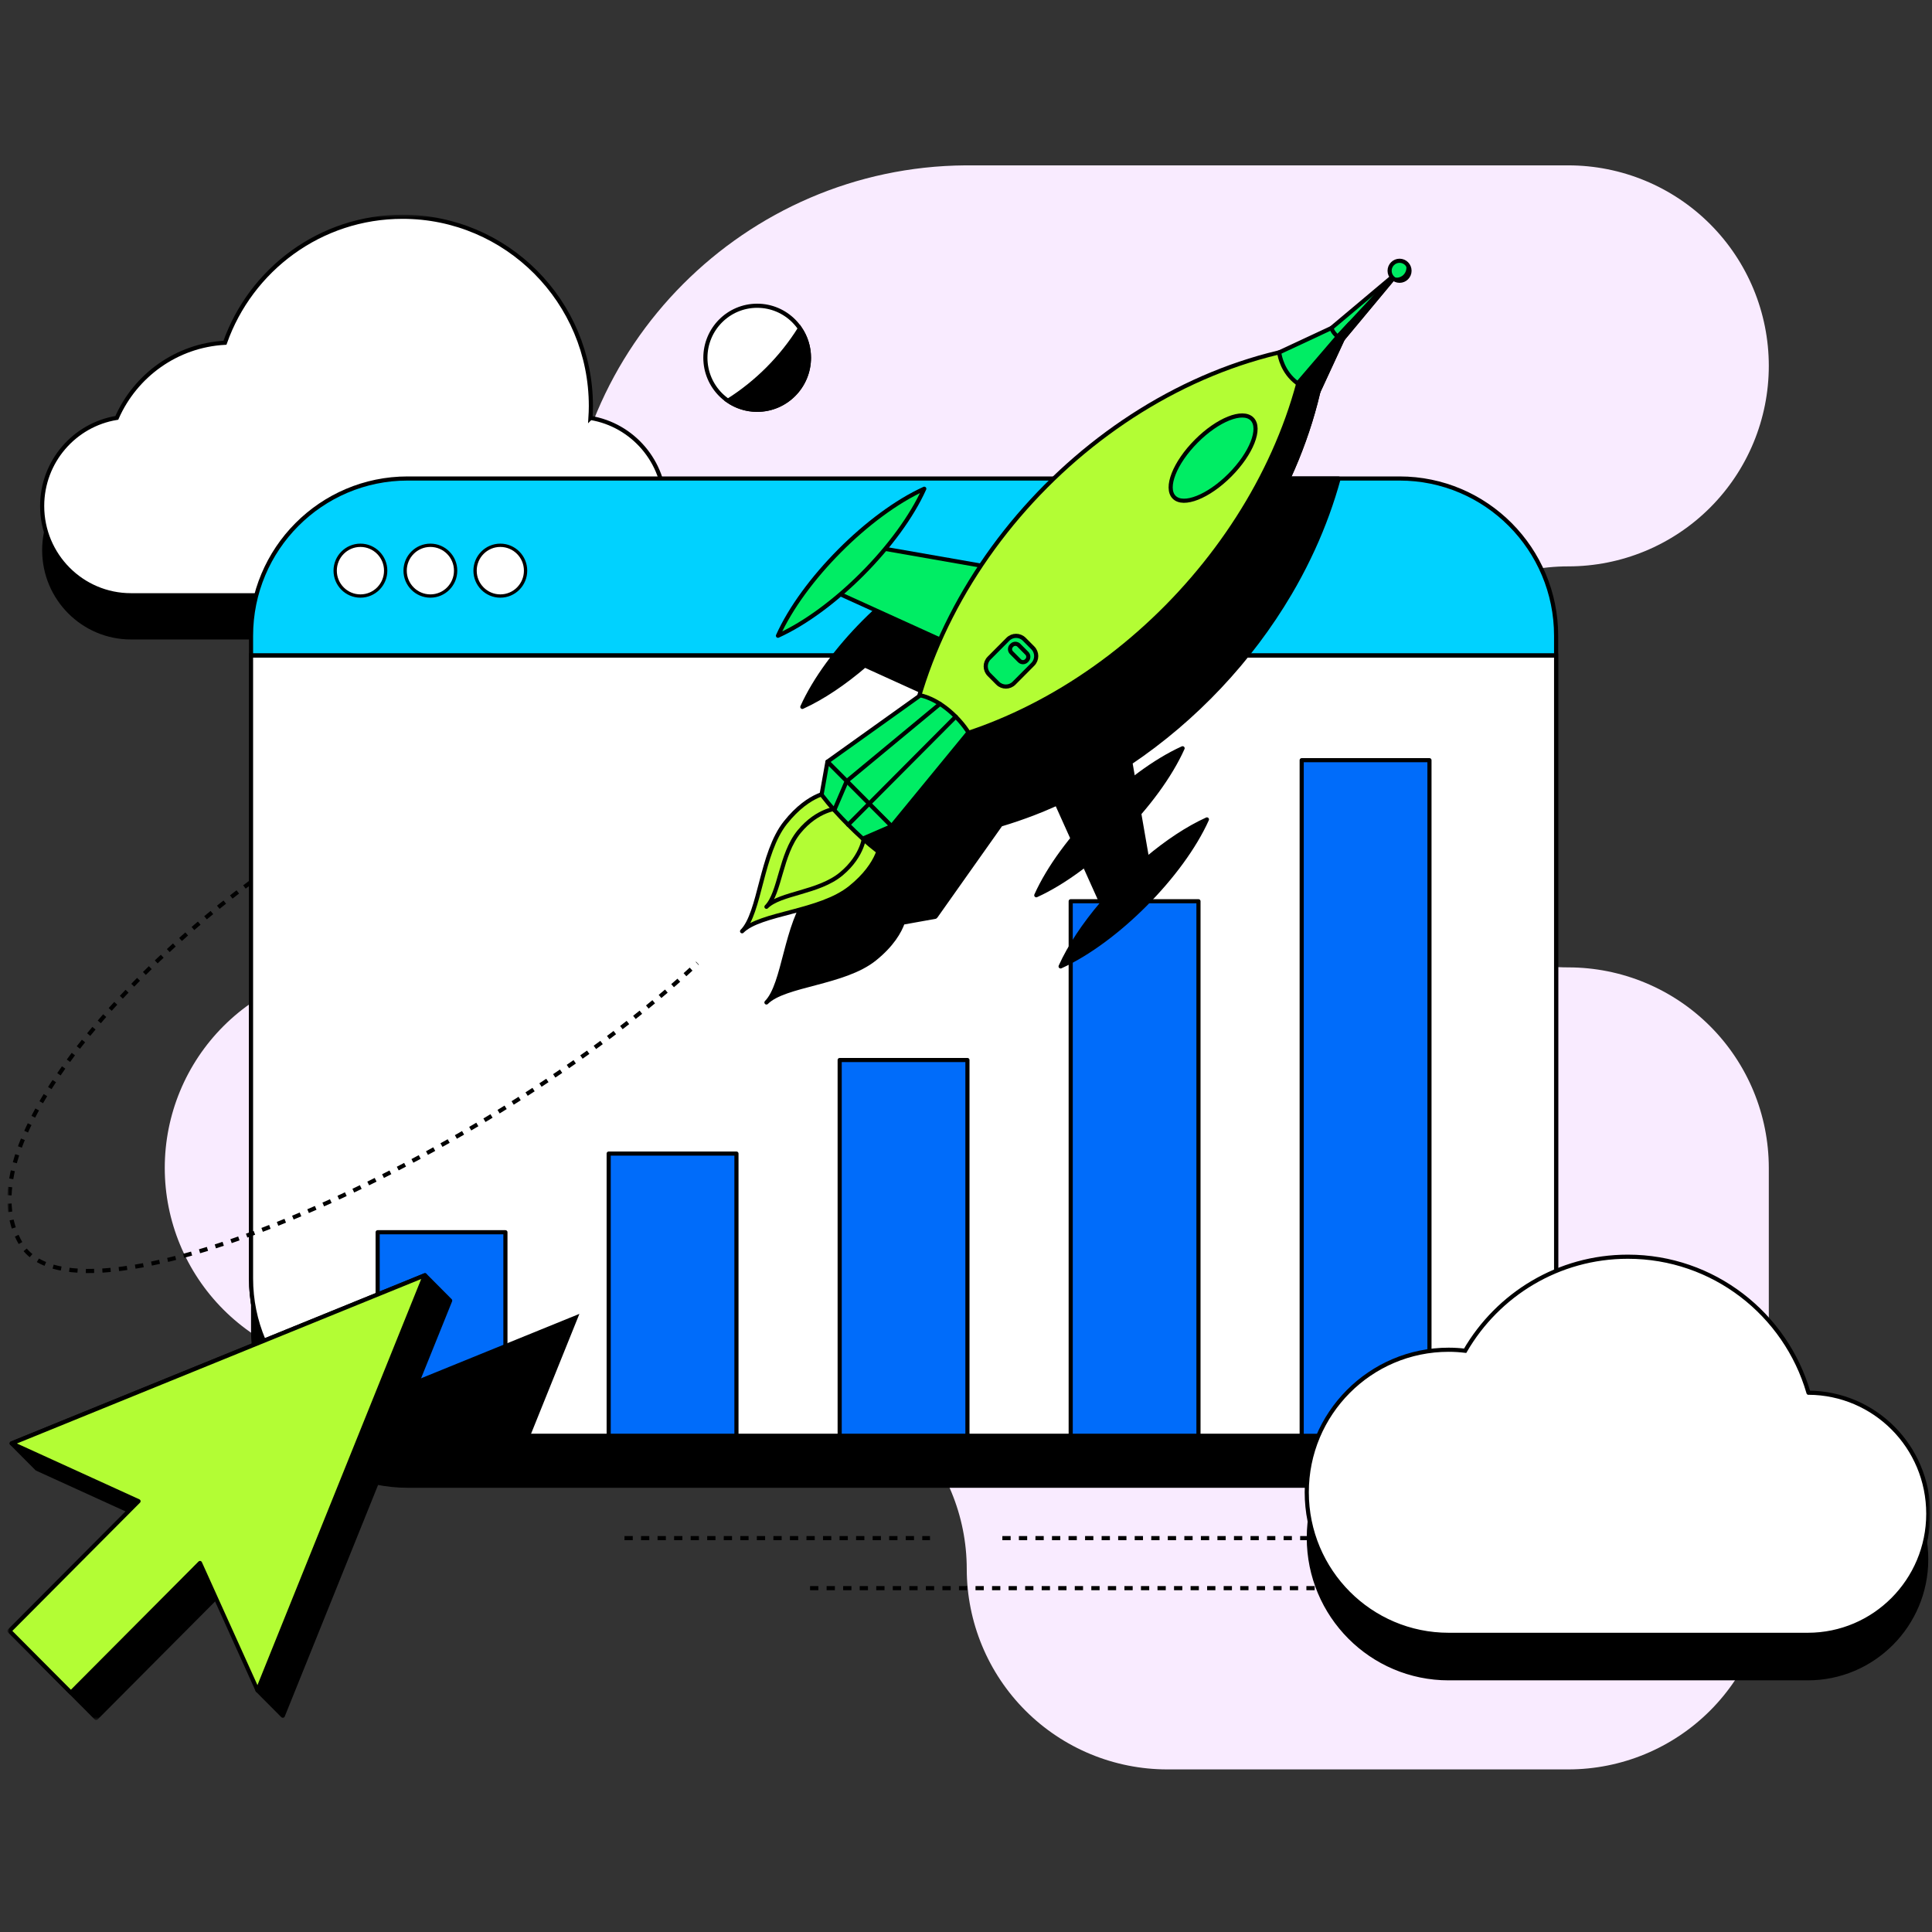
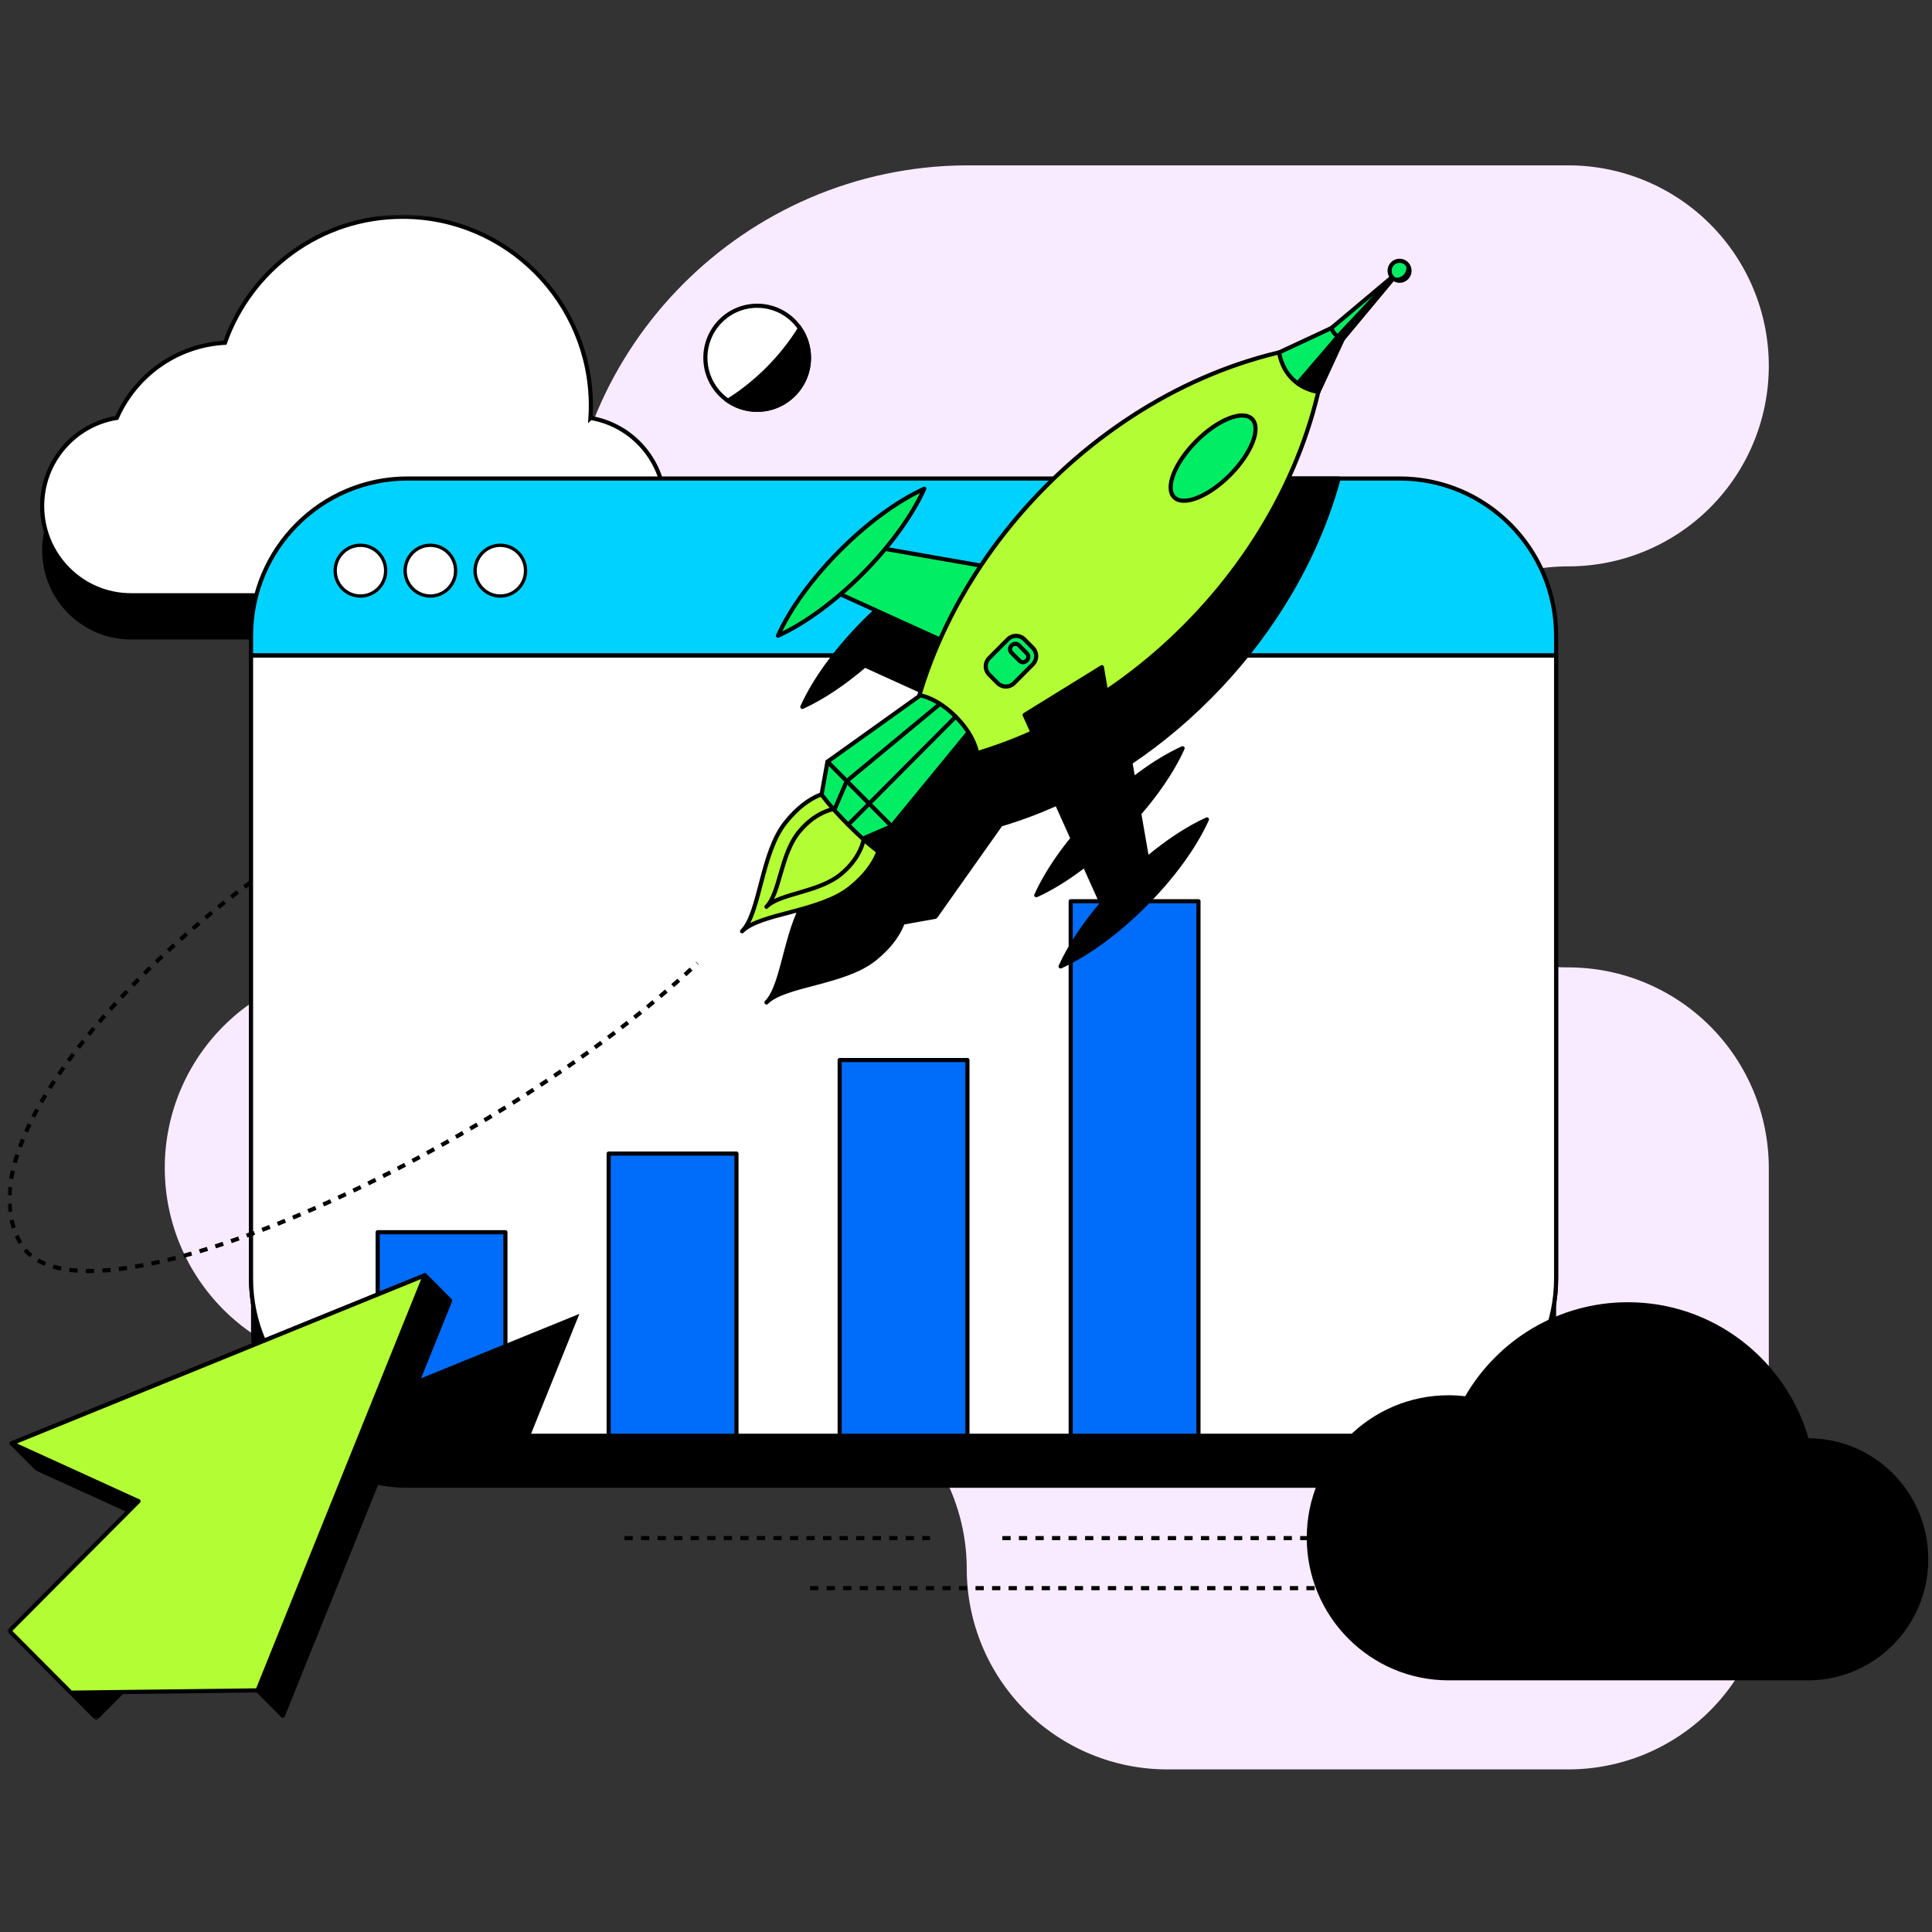
<svg xmlns="http://www.w3.org/2000/svg" width="696" height="696" viewBox="0 0 696 696" fill="none">
  <rect x="0" y="0" width="696" height="696" fill="#333333" stroke="none" />
  <g clip-path="url(#clip0_540_30)">
    <path d="M203.824 204.036V276.268C203.818 295.424 196.205 313.792 182.659 327.337C169.114 340.881 150.745 348.494 131.589 348.5C112.432 348.5 94.058 356.111 80.512 369.656C66.965 383.203 59.355 401.575 59.355 420.732C59.355 439.889 66.965 458.261 80.512 471.808C94.058 485.353 112.432 492.964 131.589 492.964H276.034C295.191 492.97 313.56 500.583 327.105 514.127C340.651 527.672 348.262 546.04 348.27 565.196C348.276 584.356 355.892 602.728 369.442 616.273C382.993 629.819 401.368 637.427 420.53 637.427H564.974C584.13 637.421 602.499 629.808 616.045 616.264C629.59 602.719 637.203 584.351 637.209 565.196V420.732C637.203 401.576 629.59 383.209 616.045 369.663C602.499 356.119 584.13 348.508 564.974 348.5C545.816 348.5 527.444 340.89 513.897 327.344C500.35 313.798 492.74 295.425 492.74 276.268C492.74 257.111 500.35 238.739 513.897 225.192C527.444 211.647 545.816 204.036 564.974 204.036C584.131 204.036 602.505 196.426 616.052 182.881C629.599 169.334 637.209 150.962 637.209 131.805C637.209 112.648 629.599 94.275 616.052 80.729C602.505 67.183 584.131 59.573 564.974 59.573H347.726C268.553 60.153 203.824 124.865 203.824 204.036Z" fill="#F9EBFF" />
    <mask id="mask0_540_30" style="mask-type:luminance" maskUnits="userSpaceOnUse" x="2" y="77" width="694" height="543">
      <path d="M695.293 77.444H2.761V619.555H695.293V77.444Z" fill="white" />
    </mask>
    <g mask="url(#mask0_540_30)">
      <path d="M212.711 166.494C212.802 165.073 212.866 163.64 212.866 162.194C212.866 124.538 182.476 94.02 145.007 94.02C115.478 94.02 90.37 112.971 81.04 139.409C63.604 140.352 48.788 151.209 42.08 166.467C26.841 168.933 15.186 182.203 15.186 198.211C15.186 215.975 29.513 230.367 47.194 230.367H207.482C225.163 230.367 239.49 215.975 239.49 198.211C239.49 182.242 227.899 168.997 212.724 166.494H212.711Z" fill="black" />
      <path d="M212.711 150.576C212.802 149.155 212.866 147.723 212.866 146.277C212.866 108.621 182.476 78.09 145.007 78.09C115.478 78.09 90.37 97.041 81.04 123.479C63.604 124.422 48.788 135.278 42.08 150.537C26.841 153.002 15.186 166.273 15.186 182.281C15.186 200.044 29.513 214.438 47.194 214.438H207.482C225.163 214.438 239.49 200.044 239.49 182.281C239.49 166.312 227.899 153.068 212.724 150.563L212.711 150.576Z" fill="white" stroke="black" stroke-width="1.489" stroke-miterlimit="10" />
      <path d="M504.179 191.111H146.844C115.689 191.111 90.434 216.484 90.434 247.782V479.298C90.434 510.596 115.689 535.969 146.844 535.969H504.179C535.334 535.969 560.59 510.596 560.59 479.298V247.782C560.59 216.484 535.334 191.111 504.179 191.111Z" fill="black" />
      <path d="M504.179 172.379H146.844C115.689 172.379 90.434 197.753 90.434 229.051V460.565C90.434 491.864 115.689 517.238 146.844 517.238H504.179C535.334 517.238 560.59 491.864 560.59 460.565V229.051C560.59 197.753 535.334 172.379 504.179 172.379Z" fill="#00D2FF" stroke="black" stroke-width="1.489" stroke-miterlimit="10" />
      <path d="M90.434 236.138H560.59V460.565C560.59 491.845 535.315 517.236 504.179 517.236H146.844C115.709 517.236 90.434 491.845 90.434 460.565V236.138Z" fill="white" stroke="black" stroke-width="1.489" stroke-miterlimit="10" />
      <path d="M90.434 236.138H560.59" stroke="black" stroke-width="1.489" stroke-miterlimit="10" />
      <path d="M129.844 214.72C134.867 214.72 138.941 210.629 138.941 205.58C138.941 200.533 134.867 196.44 129.844 196.44C124.819 196.44 120.746 200.533 120.746 205.58C120.746 210.629 124.819 214.72 129.844 214.72Z" fill="white" stroke="black" stroke-width="1.191" stroke-miterlimit="10" />
      <path d="M155.042 214.72C160.067 214.72 164.14 210.629 164.14 205.58C164.14 200.533 160.067 196.44 155.042 196.44C150.018 196.44 145.945 200.533 145.945 205.58C145.945 210.629 150.018 214.72 155.042 214.72Z" fill="white" stroke="black" stroke-width="1.191" stroke-miterlimit="10" />
      <path d="M180.239 214.72C185.264 214.72 189.338 210.629 189.338 205.58C189.338 200.533 185.264 196.44 180.239 196.44C175.216 196.44 171.143 200.533 171.143 205.58C171.143 210.629 175.216 214.72 180.239 214.72Z" fill="white" stroke="black" stroke-width="1.191" stroke-miterlimit="10" />
      <path d="M348.519 381.87H302.491V517.237H348.519V381.87Z" fill="#006CFA" stroke="black" stroke-width="1.489" stroke-linecap="round" stroke-linejoin="round" />
      <path d="M431.746 324.67H385.719V517.237H431.746V324.67Z" fill="#006CFA" stroke="black" stroke-width="1.489" stroke-linecap="round" stroke-linejoin="round" />
-       <path d="M514.96 273.859H468.933V517.25H514.96V273.859Z" fill="#006CFA" stroke="black" stroke-width="1.489" stroke-linecap="round" stroke-linejoin="round" />
      <path d="M265.305 415.576H219.277V517.236H265.305V415.576Z" fill="#006CFA" stroke="black" stroke-width="1.489" stroke-linecap="round" stroke-linejoin="round" />
      <path d="M182.077 443.911H136.05V517.236H182.077V443.911Z" fill="#006CFA" stroke="black" stroke-width="1.489" stroke-linecap="round" stroke-linejoin="round" />
      <path d="M272.771 147.632C283.075 147.632 291.427 139.24 291.427 128.888C291.427 118.536 283.075 110.144 272.771 110.144C262.466 110.144 254.113 118.536 254.113 128.888C254.113 139.24 262.466 147.632 272.771 147.632Z" fill="white" stroke="black" stroke-width="1.489" stroke-miterlimit="10" />
      <path d="M262.259 144.366C265.254 146.418 268.864 147.619 272.757 147.619C283.064 147.619 291.416 139.228 291.416 128.875C291.416 124.963 290.221 121.336 288.178 118.328C281.598 128.836 272.719 137.756 262.259 144.366Z" fill="black" stroke="black" stroke-width="1.489" stroke-miterlimit="10" />
      <path d="M90.434 317.738C75.554 328.685 60.057 342.136 46.347 356.465C37.879 365.322 30.079 374.526 23.526 383.691C6.359 407.69 -2.315 431.443 7.578 448.161C28.369 483.261 176.719 417.204 251.26 346.99" stroke="black" stroke-width="1.489" stroke-miterlimit="10" stroke-dasharray="2.98 2.98" />
      <path d="M421.711 172.379C398.144 186.605 377.495 206.395 362.14 229.399L327.677 223.37C333.626 216.232 338.573 208.757 341.747 201.71C321.689 210.823 298.11 234.499 289.039 254.662C296.363 251.332 304.163 246.066 311.538 239.728L347.427 256.031C344.471 262.679 341.941 269.496 339.897 276.427L306.834 300.052L304.74 311.812C301.579 312.948 296.799 315.633 291.737 321.984C282.934 333.035 282.652 354.567 276.111 361.138C282.652 354.567 304.085 354.284 315.084 345.441C321.406 340.355 324.079 335.552 325.21 332.376L336.916 330.272L337.057 330.078H337.121L347.916 314.807L360.495 297.03C364.556 295.818 368.577 294.449 372.548 292.912C373.666 292.487 374.771 292.035 375.876 291.584C377.495 290.912 379.114 290.215 380.721 289.492L396.95 325.548C390.64 332.971 385.397 340.794 382.082 348.151C402.14 339.038 425.721 315.362 434.792 295.199C427.776 298.387 420.335 303.357 413.23 309.334L407.229 274.712C430.486 259.039 450.443 237.906 464.654 213.766C465.271 212.72 465.876 211.675 466.467 210.616C467.648 208.513 468.792 206.382 469.885 204.227C470.976 202.07 472.029 199.902 473.032 197.72C476.797 189.509 479.881 181.029 482.246 172.393H421.685L421.711 172.379Z" fill="black" stroke="black" stroke-width="1.489" stroke-linecap="round" stroke-linejoin="round" />
      <path d="M297.544 211.712L344.934 233.245L362.049 205.284L312.514 196.621L297.544 211.712Z" fill="#00ED64" stroke="black" stroke-width="1.489" stroke-linecap="round" stroke-linejoin="round" />
      <path d="M280.262 229.024C289.333 208.873 312.9 185.184 332.97 176.071C323.899 196.222 300.333 219.911 280.262 229.024Z" fill="#00ED64" stroke="black" stroke-width="1.489" stroke-linecap="round" stroke-linejoin="round" />
      <path d="M325.801 276.763C334.411 200.948 402.448 132.606 477.902 123.957C469.293 199.772 401.254 268.114 325.801 276.763Z" fill="#B3FD34" stroke="black" stroke-width="1.489" stroke-linecap="round" stroke-linejoin="round" />
-       <path d="M477.915 123.943C474.908 124.292 473.623 124.447 470.643 124.976C458.435 194.117 396.539 257.154 327.716 269.417C327.189 272.412 326.161 273.742 325.814 276.763C401.279 268.114 469.305 199.759 477.915 123.956V123.943Z" fill="black" stroke="black" stroke-width="1.489" stroke-linecap="round" stroke-linejoin="round" />
      <path d="M390.55 305.15L369.118 257.541L396.95 240.346L405.572 290.111L390.55 305.15Z" fill="black" stroke="black" stroke-width="1.489" stroke-linecap="round" stroke-linejoin="round" />
      <path d="M373.319 322.515C393.377 313.4 416.956 289.724 426.029 269.561C405.969 278.675 382.391 302.351 373.319 322.515Z" fill="black" stroke="black" stroke-width="1.489" stroke-linecap="round" stroke-linejoin="round" />
      <path d="M317.268 302.943C317.268 302.943 317.307 310.96 306.309 319.789C295.309 328.633 273.876 328.917 267.335 335.488C273.876 328.917 274.159 307.371 282.961 296.334C291.762 285.283 299.729 285.322 299.729 285.322" fill="#B3FD34" />
      <path d="M317.268 302.943C317.268 302.943 317.307 310.96 306.309 319.789C295.309 328.633 273.876 328.917 267.335 335.488C273.876 328.917 274.159 307.371 282.961 296.334C291.762 285.283 299.729 285.322 299.729 285.322" stroke="black" stroke-width="1.489" stroke-linecap="round" stroke-linejoin="round" />
      <path d="M311.435 300.645C311.435 300.645 311.204 308.068 303.031 314.846C294.859 321.624 281.045 321.713 276.111 326.671C281.045 321.713 281.136 307.836 287.881 299.625C294.628 291.416 302.017 291.184 302.017 291.184" fill="#B3FD34" />
      <path d="M311.435 300.645C311.435 300.645 311.204 308.068 303.031 314.846C294.859 321.624 281.045 321.713 276.111 326.671C281.045 321.713 281.136 307.836 287.881 299.625C294.628 291.416 302.017 291.184 302.017 291.184" stroke="black" stroke-width="1.489" stroke-linecap="round" stroke-linejoin="round" />
      <path d="M443.089 171.133C450.838 163.348 454.4 154.308 451.049 150.941C447.697 147.573 438.698 151.154 430.951 158.937C423.202 166.722 419.638 175.762 422.99 179.129C426.343 182.496 435.341 178.916 443.089 171.133Z" fill="#00ED64" stroke="black" stroke-width="1.489" stroke-linecap="round" stroke-linejoin="round" />
      <path d="M328.152 304.635L351.95 271.031C351.95 271.031 351.115 265.029 344.304 258.188C337.493 251.346 331.52 250.506 331.52 250.506L298.071 274.414L328.152 304.635Z" fill="#00ED64" stroke="black" stroke-width="1.489" stroke-linecap="round" stroke-linejoin="round" />
      <path d="M344.292 258.186L313.106 289.517" stroke="black" stroke-width="1.489" stroke-linecap="round" stroke-linejoin="round" />
      <path d="M338.625 253.578L305.023 281.41" stroke="black" stroke-width="1.489" stroke-linecap="round" stroke-linejoin="round" />
      <path d="M348.879 263.88L321.175 297.637" stroke="black" stroke-width="1.489" stroke-linecap="round" stroke-linejoin="round" />
      <path d="M328.152 304.635L316.396 306.751C316.396 306.751 312.36 303.95 305.562 297.121C298.765 290.293 295.977 286.239 295.977 286.239L298.084 274.427L328.166 304.647L328.152 304.635Z" fill="#00ED64" stroke="black" stroke-width="1.489" stroke-linecap="round" stroke-linejoin="round" />
      <path d="M305.55 297.108L313.106 289.517" stroke="black" stroke-width="1.489" stroke-linecap="round" stroke-linejoin="round" />
      <path d="M300.551 291.829L305.023 281.411" stroke="black" stroke-width="1.489" stroke-linecap="round" stroke-linejoin="round" />
      <path d="M310.805 302.13L321.175 297.638" stroke="black" stroke-width="1.489" stroke-linecap="round" stroke-linejoin="round" />
      <path d="M372.072 233.394L368.983 230.29C367.357 228.658 364.721 228.658 363.095 230.29L356.326 237.092C354.699 238.724 354.699 241.373 356.326 243.006L359.415 246.109C361.041 247.743 363.677 247.743 365.303 246.109L372.072 239.309C373.697 237.675 373.699 235.027 372.072 233.394Z" fill="#00ED64" stroke="black" stroke-width="1.489" stroke-linecap="round" stroke-linejoin="round" />
      <path d="M369.925 235.348L367.044 232.454C366.346 231.754 365.215 231.754 364.518 232.454L364.381 232.591C363.684 233.293 363.684 234.429 364.381 235.129L367.262 238.023C367.96 238.724 369.091 238.724 369.788 238.023L369.925 237.886C370.622 237.186 370.622 236.049 369.925 235.348Z" stroke="black" stroke-width="1.489" stroke-linecap="round" stroke-linejoin="round" />
      <path d="M487.192 114.624L474.933 141.126C474.933 141.126 469.652 140.584 465.501 136.427C461.352 132.257 460.825 126.952 460.825 126.952L487.205 114.636L487.192 114.624Z" fill="#00ED64" stroke="black" stroke-width="1.489" stroke-linecap="round" stroke-linejoin="round" />
      <path d="M504.193 97.544L483.724 122.136C483.724 122.136 482.657 122.098 481.205 120.639C479.766 119.193 479.714 118.109 479.714 118.109L504.193 97.544Z" fill="#00ED64" stroke="black" stroke-width="1.489" stroke-linecap="round" stroke-linejoin="round" />
      <path d="M328.358 304.427L339.151 289.169L352.142 270.811C352.142 270.811 351.719 267.816 349.084 263.66L321.38 297.418L311.01 301.91C314.583 305.124 316.587 306.531 316.587 306.531L320.944 305.745L328.344 304.415L328.358 304.427Z" fill="black" />
      <path d="M486.254 116.636L481.924 121.284L467.494 138.105C471.156 140.725 474.921 141.125 474.921 141.125L486.254 116.649V116.636Z" fill="black" stroke="black" stroke-width="1.489" stroke-linecap="round" stroke-linejoin="round" />
      <path d="M481.938 121.284C482.991 122.097 483.71 122.136 483.71 122.136L501.674 100.564L501.649 100.087L481.938 121.271V121.284Z" fill="black" stroke="black" stroke-width="1.489" stroke-linecap="round" stroke-linejoin="round" />
      <path d="M504.192 101.145C506.172 101.145 507.777 99.532 507.777 97.543C507.777 95.554 506.172 93.942 504.192 93.942C502.213 93.942 500.607 95.554 500.607 97.543C500.607 99.532 502.213 101.145 504.192 101.145Z" fill="#00ED64" stroke="black" stroke-width="1.489" stroke-linecap="round" stroke-linejoin="round" />
      <path d="M506.724 95.001C506.531 94.807 506.325 94.652 506.108 94.51C506.981 95.905 506.827 97.764 505.619 98.99C504.412 100.203 502.548 100.371 501.16 99.481C501.302 99.7 501.455 99.907 501.649 100.1C503.049 101.507 505.323 101.507 506.724 100.1C508.124 98.693 508.124 96.408 506.724 95.001Z" fill="black" />
      <path d="M128.07 517.237H191.02L208.727 473.32L110.968 513.092C116.108 515.727 121.915 517.223 128.083 517.223L128.07 517.237Z" fill="black" />
      <path d="M13.309 529.114L4.213 519.974L153.089 459.404L162.172 468.543L101.882 618.096L92.785 608.956L81.143 572.191L34.641 618.909L12.501 596.668L59.003 549.948L13.309 529.114Z" fill="black" stroke="black" stroke-width="1.489" stroke-linecap="round" stroke-linejoin="round" />
-       <path d="M4.213 519.974L153.089 459.404L92.785 608.956L72.046 563.064L25.543 609.771L3.402 587.528L49.906 540.81L4.213 519.974Z" fill="#B3FD34" stroke="black" stroke-width="1.489" stroke-linecap="round" stroke-linejoin="round" />
+       <path d="M4.213 519.974L153.089 459.404L92.785 608.956L25.543 609.771L3.402 587.528L49.906 540.81L4.213 519.974Z" fill="#B3FD34" stroke="black" stroke-width="1.489" stroke-linecap="round" stroke-linejoin="round" />
      <path d="M361.099 554.106H560.59" stroke="black" stroke-width="1.489" stroke-miterlimit="10" stroke-dasharray="2.98 2.98" />
      <path d="M224.969 554.106H335.027" stroke="black" stroke-width="1.489" stroke-miterlimit="10" stroke-dasharray="2.98 2.98" />
      <path d="M291.826 572.127H642.313" stroke="black" stroke-width="1.489" stroke-miterlimit="10" stroke-dasharray="2.98 2.98" />
      <path d="M651.501 518.102C643.277 489.805 617.257 469.124 586.431 469.124C561.412 469.124 539.568 482.744 527.823 502.999C525.869 502.766 523.878 502.637 521.874 502.637C493.644 502.637 470.757 525.629 470.757 553.99C470.757 582.351 493.644 605.343 521.874 605.343H651.245C675.221 605.343 694.663 585.81 694.663 561.722C694.663 537.634 675.376 518.257 651.514 518.115L651.501 518.102Z" fill="black" />
-       <path d="M651.501 501.706C643.277 473.409 617.257 452.728 586.431 452.728C561.412 452.728 539.568 466.348 527.823 486.603C525.869 486.37 523.878 486.241 521.874 486.241C493.644 486.241 470.757 509.233 470.757 537.594C470.757 565.956 493.644 588.947 521.874 588.947H651.245C675.221 588.947 694.663 569.416 694.663 545.326C694.663 521.238 675.376 501.861 651.514 501.719L651.501 501.706Z" fill="white" stroke="black" stroke-width="1.489" stroke-miterlimit="10" />
    </g>
  </g>
  <defs>
    <clipPath id="clip0_540_30">
      <rect width="696" height="696" fill="white" />
    </clipPath>
  </defs>
</svg>